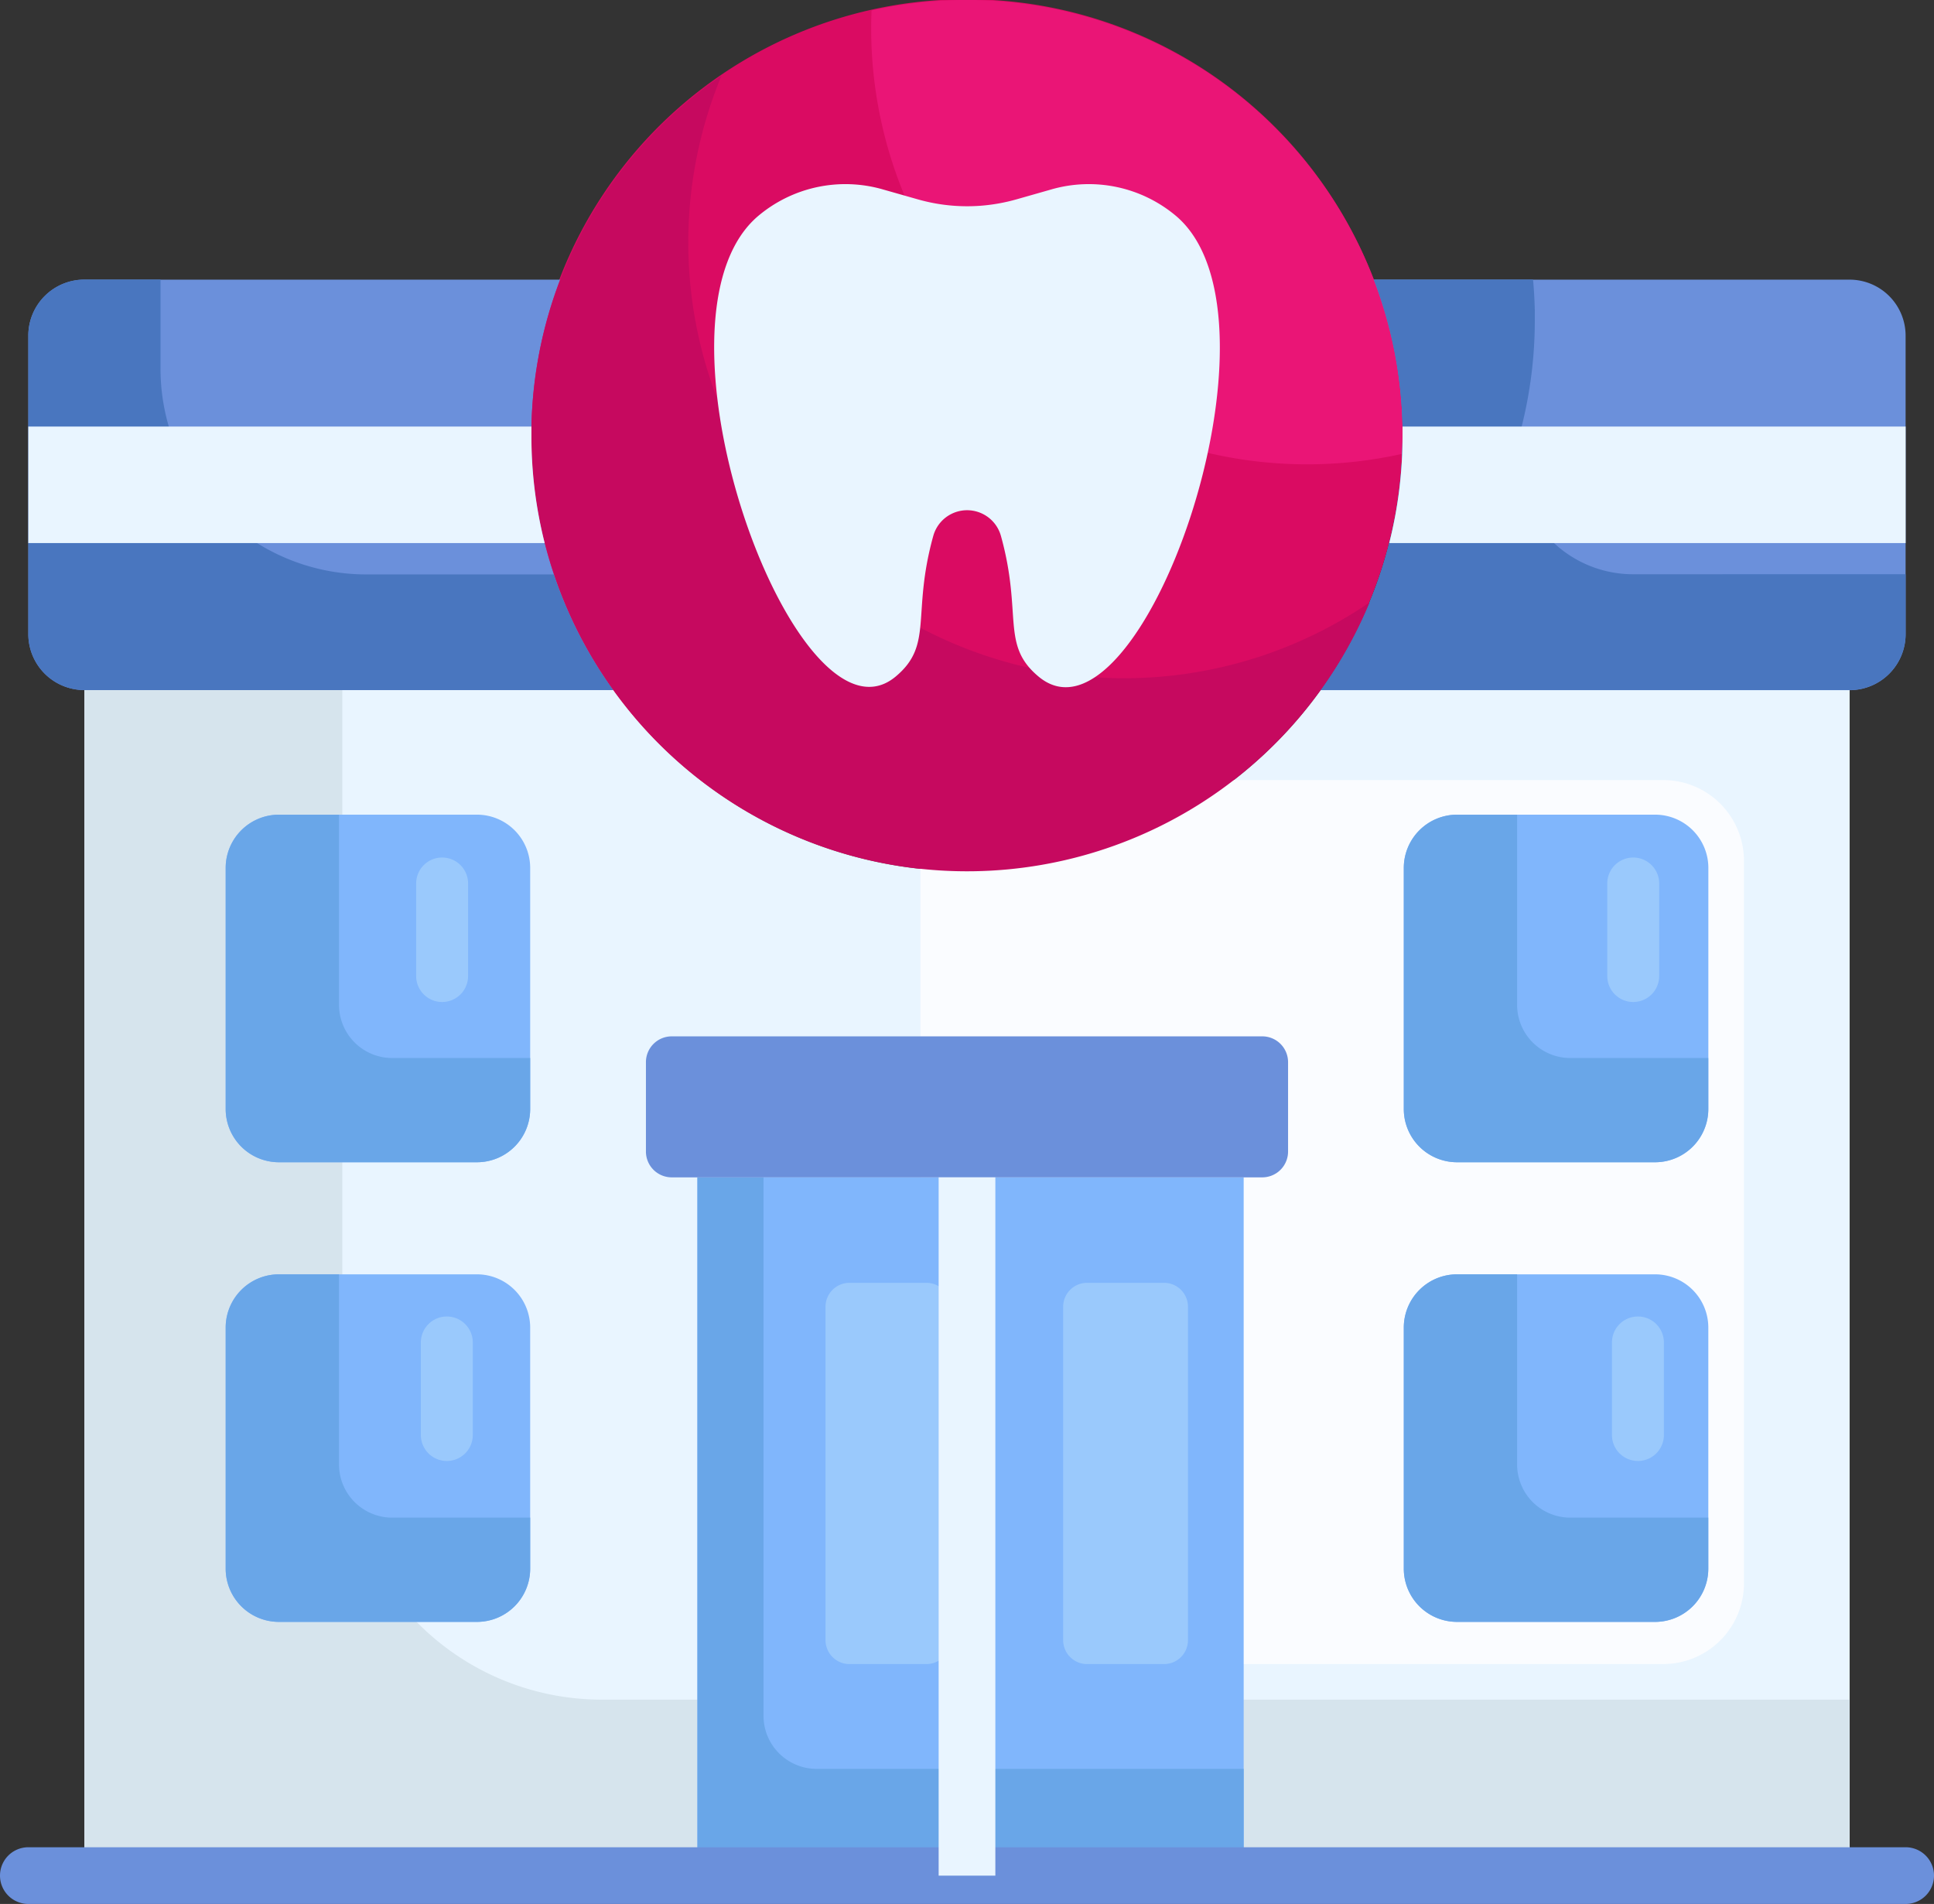
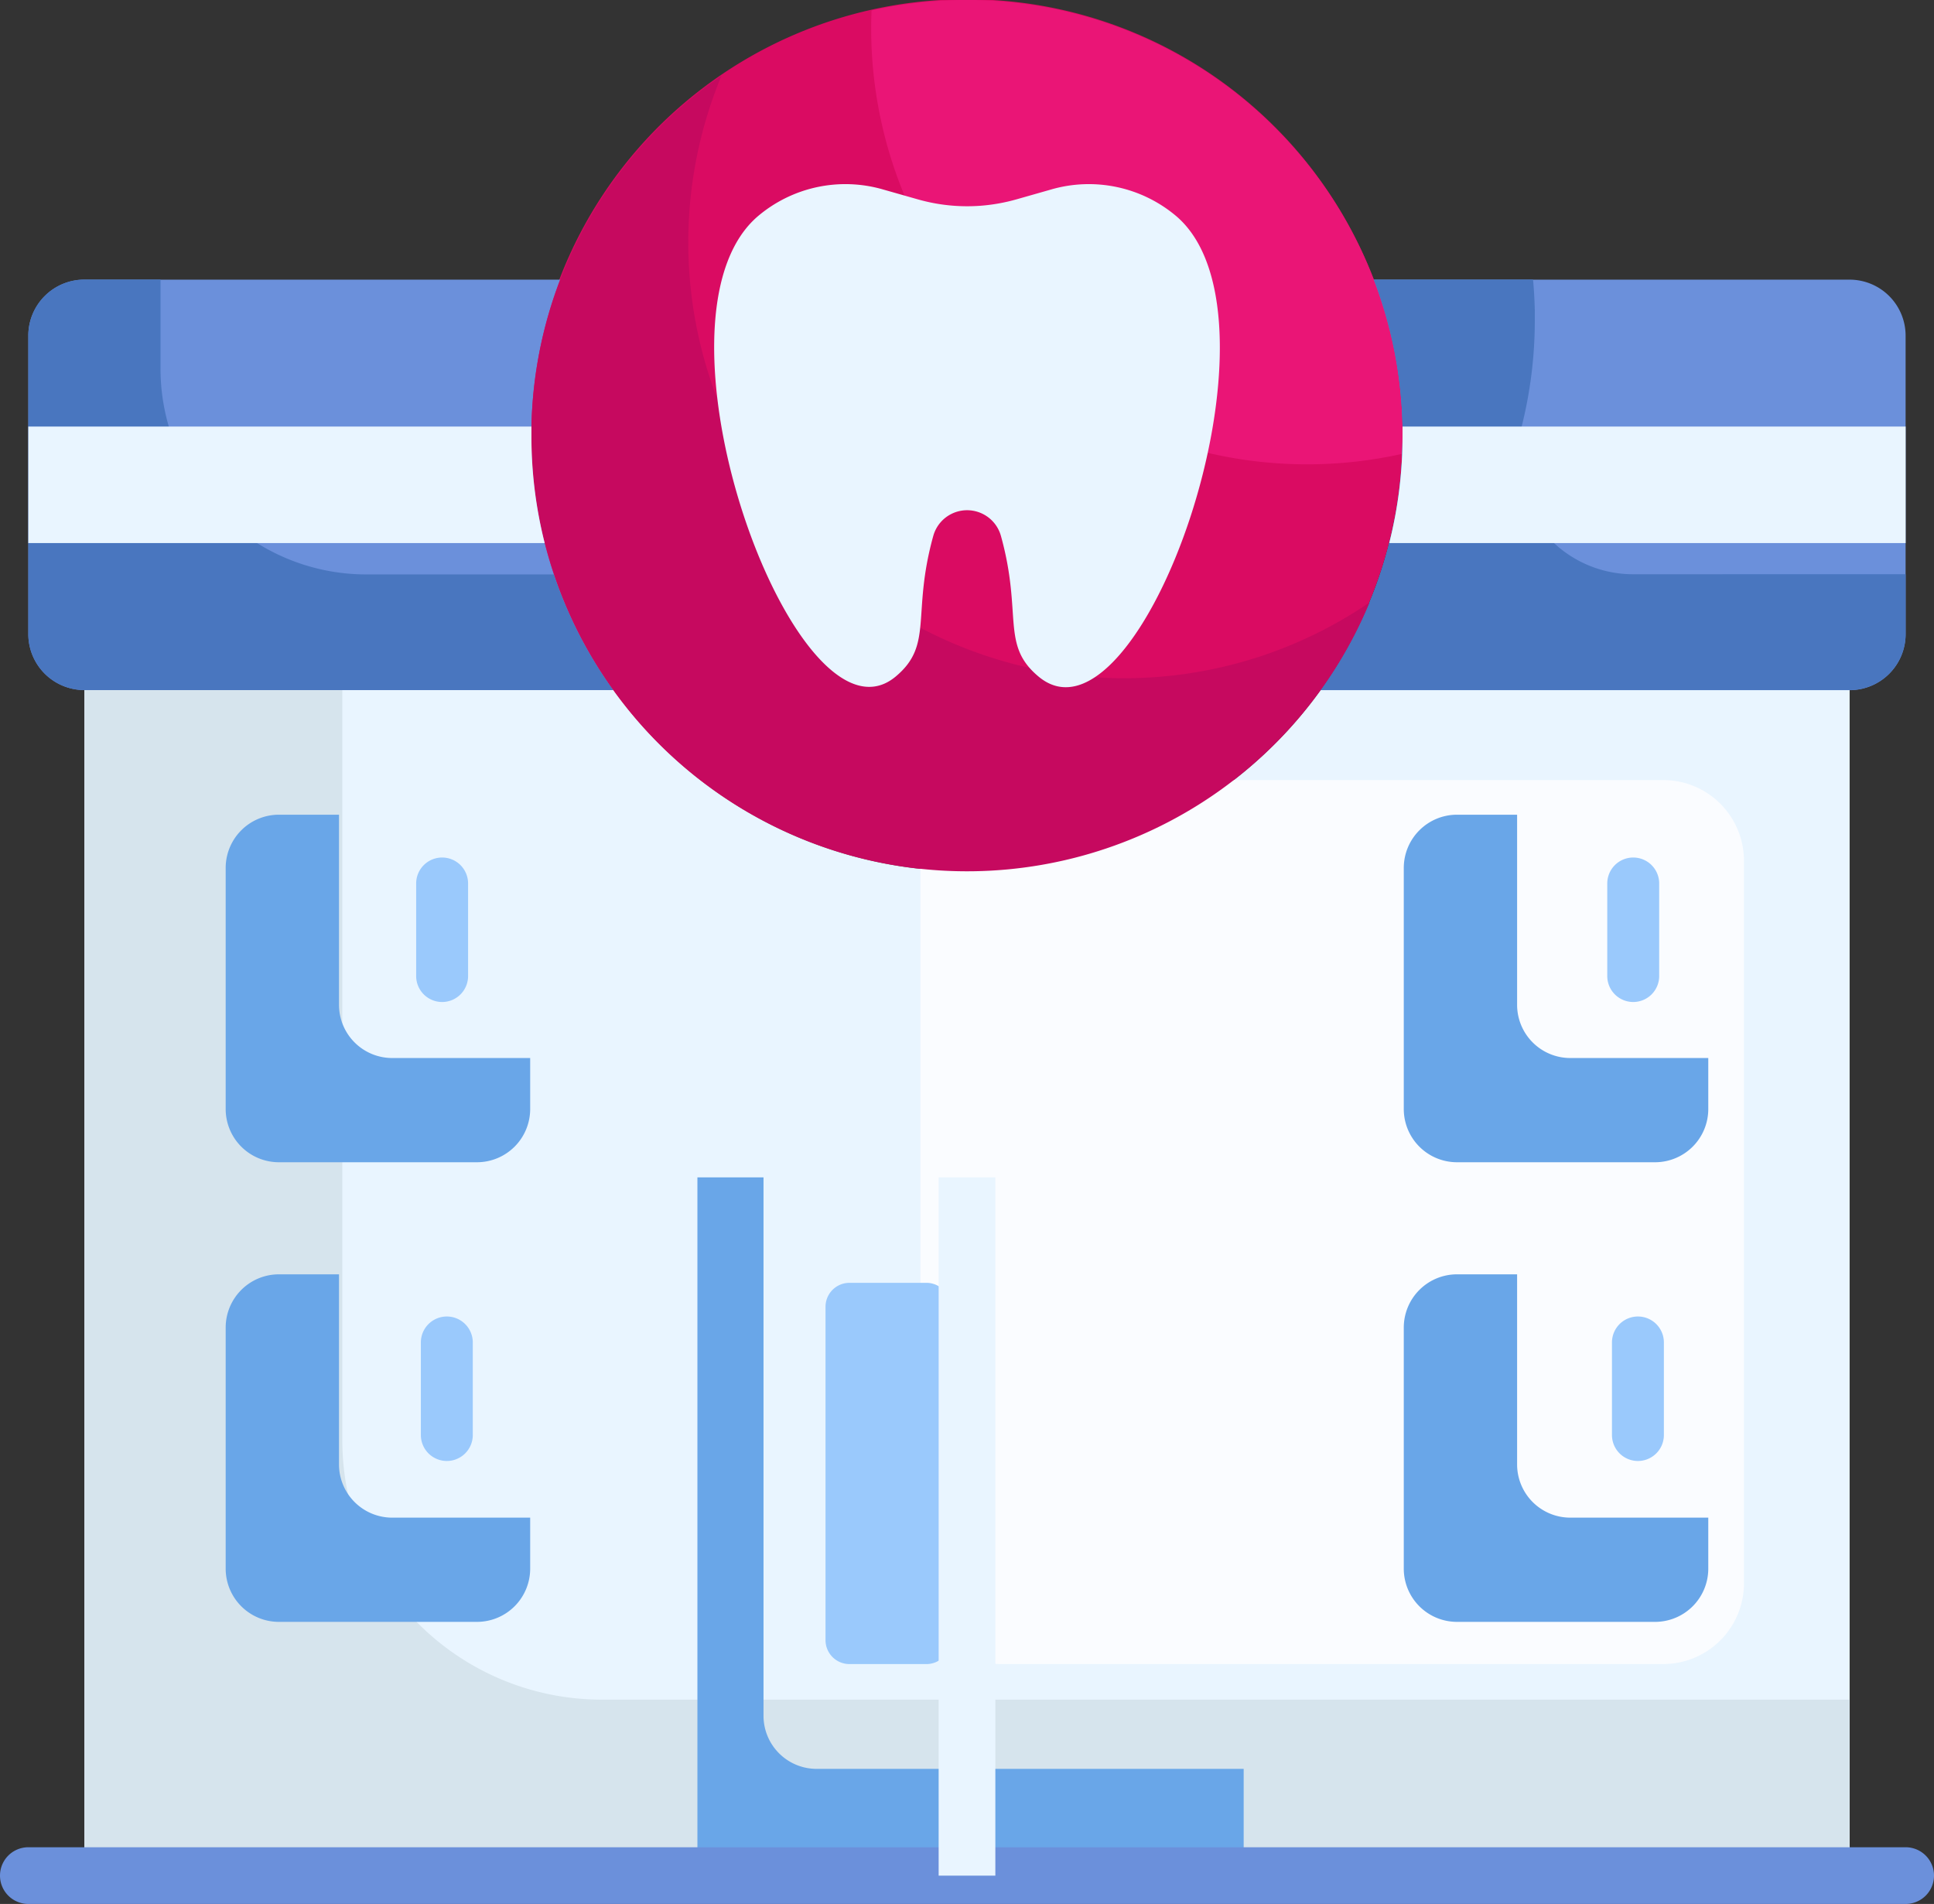
<svg xmlns="http://www.w3.org/2000/svg" width="47.75" height="47.004" viewBox="0 0 47.75 47.004">
  <rect x="0" y="0" width="47.75" height="47.004" fill="#333333" stroke="none" />
  <g id="dental_clinic" transform="translate(0 -3.999)">
    <g id="Group_3019" data-name="Group 3019" transform="translate(0 3.999)">
      <path id="Path_55183" data-name="Path 55183" d="M161.47,10.9a10.764,10.764,0,1,0,.7,4.3c.007-.147.01-.3.01-.446A10.744,10.744,0,0,0,161.47,10.9Z" transform="translate(-127.551 -3.999)" fill="#da0b62" />
      <path id="Path_55184" data-name="Path 55184" d="M243.076,10.9a10.77,10.77,0,0,0-12.4-6.643c-.007.148-.01.3-.01.447a10.764,10.764,0,0,0,13.108,10.5c.007-.147.01-.3.01-.446A10.744,10.744,0,0,0,243.076,10.9Z" transform="translate(-209.157 -3.999)" fill="#ea1576" />
      <path id="Path_55185" data-name="Path 55185" d="M65.915,186.667v29.268H22.33V186.667H35.39a10.755,10.755,0,0,0,17.464,0Z" transform="translate(-20.248 -169.631)" fill="#e9f5ff" />
      <path id="Path_55186" data-name="Path 55186" d="M65.915,211.593v4.344H22.33V186.669H28.7v18.518a6.406,6.406,0,0,0,6.406,6.406Z" transform="translate(-20.248 -169.633)" fill="#d6e4ed" />
      <path id="Path_55187" data-name="Path 55187" d="M262,232.322H245.66a1.993,1.993,0,0,1-1.993-1.993V212.492a1.993,1.993,0,0,1,1.993-1.993H262A1.993,1.993,0,0,1,264,212.492v17.837A1.993,1.993,0,0,1,262,232.322Z" transform="translate(-220.942 -191.241)" fill="#fafcff" />
-       <path id="Path_55188" data-name="Path 55188" d="M198.117,315.669v17.238H184.63V315.669Z" transform="translate(-167.411 -286.602)" fill="#80b6fc" />
      <path id="Path_55189" data-name="Path 55189" d="M186.262,328.961V315.669H184.63v17.237h13.487v-2.635H187.573A1.311,1.311,0,0,1,186.262,328.961Z" transform="translate(-167.411 -286.602)" fill="#69a6e8" />
-       <path id="Path_55190" data-name="Path 55190" d="M186.854,278.971v2.207a.637.637,0,0,1-.637.637h-14.58a.637.637,0,0,1-.637-.637v-2.207a.637.637,0,0,1,.637-.637h14.58A.637.637,0,0,1,186.854,278.971Z" transform="translate(-155.052 -252.749)" fill="#6b90db" />
      <path id="Path_55191" data-name="Path 55191" d="M21.942,88.132H8.883A1.383,1.383,0,0,1,7.5,86.749V79.381A1.383,1.383,0,0,1,8.883,78H20.631a10.724,10.724,0,0,0-.709,3.629q0,.113,0,.227a10.709,10.709,0,0,0,2.023,6.279ZM52.467,78H40.72a10.723,10.723,0,0,1,.709,3.629q0,.113,0,.227a10.71,10.71,0,0,1-2.023,6.279H52.467a1.383,1.383,0,0,0,1.383-1.383V79.381A1.383,1.383,0,0,0,52.467,78Z" transform="translate(-6.801 -71.096)" fill="#6b90db" />
-       <path id="Path_55192" data-name="Path 55192" d="M95.038,228.247H90.15a1.315,1.315,0,0,1-1.315-1.315v-5.951a1.315,1.315,0,0,1,1.315-1.315h4.889a1.315,1.315,0,0,1,1.315,1.315v5.951A1.315,1.315,0,0,1,95.038,228.247Zm-27.773-1.315v-5.951a1.315,1.315,0,0,0-1.315-1.315H61.062a1.315,1.315,0,0,0-1.315,1.315v5.951a1.315,1.315,0,0,0,1.315,1.315H65.95A1.315,1.315,0,0,0,67.265,226.933ZM96.353,238.28v-5.951a1.315,1.315,0,0,0-1.315-1.315H90.15a1.315,1.315,0,0,0-1.315,1.315v5.951a1.315,1.315,0,0,0,1.315,1.315h4.889A1.315,1.315,0,0,0,96.353,238.28Zm-29.088,0v-5.951a1.315,1.315,0,0,0-1.315-1.315H61.062a1.315,1.315,0,0,0-1.315,1.315v5.951a1.315,1.315,0,0,0,1.315,1.315H65.95A1.315,1.315,0,0,0,67.265,238.28Z" transform="translate(-54.175 -199.554)" fill="#80b6fc" />
      <path id="Path_55193" data-name="Path 55193" d="M96.355,237.021v1.259a1.314,1.314,0,0,1-1.314,1.314H90.152a1.314,1.314,0,0,1-1.315-1.314v-5.951a1.315,1.315,0,0,1,1.315-1.315h1.483v4.693a1.314,1.314,0,0,0,1.315,1.314Zm-32.493,0a1.314,1.314,0,0,1-1.314-1.314v-4.693H61.064a1.315,1.315,0,0,0-1.314,1.315v5.951a1.314,1.314,0,0,0,1.314,1.314h4.889a1.314,1.314,0,0,0,1.315-1.314v-1.259ZM92.95,225.674a1.314,1.314,0,0,1-1.315-1.314v-4.693H90.152a1.315,1.315,0,0,0-1.315,1.315v5.951a1.314,1.314,0,0,0,1.315,1.314h4.889a1.314,1.314,0,0,0,1.314-1.314v-1.259Zm-29.088,0a1.314,1.314,0,0,1-1.314-1.314v-4.693H61.064a1.315,1.315,0,0,0-1.314,1.315v5.951a1.314,1.314,0,0,0,1.314,1.314h4.889a1.314,1.314,0,0,0,1.315-1.314v-1.259Z" transform="translate(-54.178 -199.554)" fill="#69a6e8" />
      <path id="Path_55194" data-name="Path 55194" d="M47.05,494.4H.7a.7.7,0,0,1,0-1.4H47.05a.7.7,0,0,1,0,1.4Z" transform="translate(0 -447.396)" fill="#6b90db" />
      <path id="Path_55195" data-name="Path 55195" d="M21.942,88.134H8.883A1.383,1.383,0,0,1,7.5,86.751V79.382A1.383,1.383,0,0,1,8.883,78h1.881v2.2a5.079,5.079,0,0,0,5.079,5.079h4.632A10.69,10.69,0,0,0,21.942,88.134Zm25.172-2.859a2.86,2.86,0,0,1-2.758-3.589l.01-.04a10.749,10.749,0,0,0,.329-2.651q0-.113,0-.227c-.006-.259-.02-.516-.044-.769H40.72a10.723,10.723,0,0,1,.709,3.629q0,.113,0,.227a10.709,10.709,0,0,1-2.023,6.279H52.468a1.383,1.383,0,0,0,1.383-1.384V85.274Z" transform="translate(-6.801 -71.098)" fill="#4976bf" />
      <path id="Path_55196" data-name="Path 55196" d="M161.364,37.035a10.757,10.757,0,1,1-16-13.006,10.758,10.758,0,0,0,16,13.006Z" transform="translate(-127.551 -22.161)" fill="#c6095f" />
      <path id="Path_55197" data-name="Path 55197" d="M20.249,119.784H7.5v-2.877H19.922q0,.113,0,.227A10.748,10.748,0,0,0,20.249,119.784Zm21.18-2.877q0,.113,0,.227a10.749,10.749,0,0,1-.329,2.65H53.851v-2.877Z" transform="translate(-6.801 -106.377)" fill="#e9f5ff" />
-       <path id="Path_55198" data-name="Path 55198" d="M283.987,352.994h-1.9a.591.591,0,0,1-.591-.591v-8.23a.591.591,0,0,1,.591-.591h1.9a.591.591,0,0,1,.591.591v8.23A.591.591,0,0,1,283.987,352.994Z" transform="translate(-255.247 -311.912)" fill="#9ac9fc" />
      <path id="Path_55199" data-name="Path 55199" d="M221.1,352.994h-1.9a.591.591,0,0,1-.591-.591v-8.23a.591.591,0,0,1,.591-.591h1.9a.591.591,0,0,1,.591.591v8.23A.591.591,0,0,1,221.1,352.994Z" transform="translate(-198.227 -311.912)" fill="#9ac9fc" />
      <path id="Path_55200" data-name="Path 55200" d="M249.9,315.669v17.238h-1.4V315.669Z" transform="translate(-225.325 -286.602)" fill="#e9f5ff" />
      <path id="Path_55201" data-name="Path 55201" d="M197.082,64.924c-.945-.787-.39-1.531-.931-3.476a.867.867,0,0,0-1.669,0c-.541,1.945.014,2.689-.931,3.476-1.37,1.139-3.21-1.751-4.041-4.968-.652-2.527-.681-5.256.633-6.391a3.342,3.342,0,0,1,3.1-.667l.858.244a4.444,4.444,0,0,0,1.542.158,4.5,4.5,0,0,0,.891-.158l.857-.244a3.342,3.342,0,0,1,3.1.667C203.447,56.121,199.575,67,197.082,64.924Z" transform="translate(-171.439 -48.22)" fill="#e9f5ff" />
      <g id="Group_3018" data-name="Group 3018" transform="translate(10.274 21.17)">
        <path id="Path_55202" data-name="Path 55202" d="M427.391,356.066a.641.641,0,0,1-.641-.641V353.14a.641.641,0,1,1,1.282,0v2.285A.641.641,0,0,1,427.391,356.066Z" transform="translate(-397.225 -341.168)" fill="#9ac9fc" />
        <path id="Path_55203" data-name="Path 55203" d="M426.141,234.566a.641.641,0,0,1-.641-.641V231.64a.641.641,0,0,1,1.282,0v2.285A.641.641,0,0,1,426.141,234.566Z" transform="translate(-396.091 -230.999)" fill="#9ac9fc" />
        <path id="Path_55204" data-name="Path 55204" d="M112.056,356.066h0a.641.641,0,0,1-.641-.641V353.14a.641.641,0,0,1,.641-.641h0a.641.641,0,0,1,.641.641v2.285A.641.641,0,0,1,112.056,356.066Z" transform="translate(-111.298 -341.168)" fill="#9ac9fc" />
        <path id="Path_55205" data-name="Path 55205" d="M110.806,234.566h0a.641.641,0,0,1-.641-.641V231.64a.641.641,0,0,1,.641-.641h0a.641.641,0,0,1,.641.641v2.285A.641.641,0,0,1,110.806,234.566Z" transform="translate(-110.164 -230.999)" fill="#9ac9fc" />
      </g>
    </g>
  </g>
</svg>